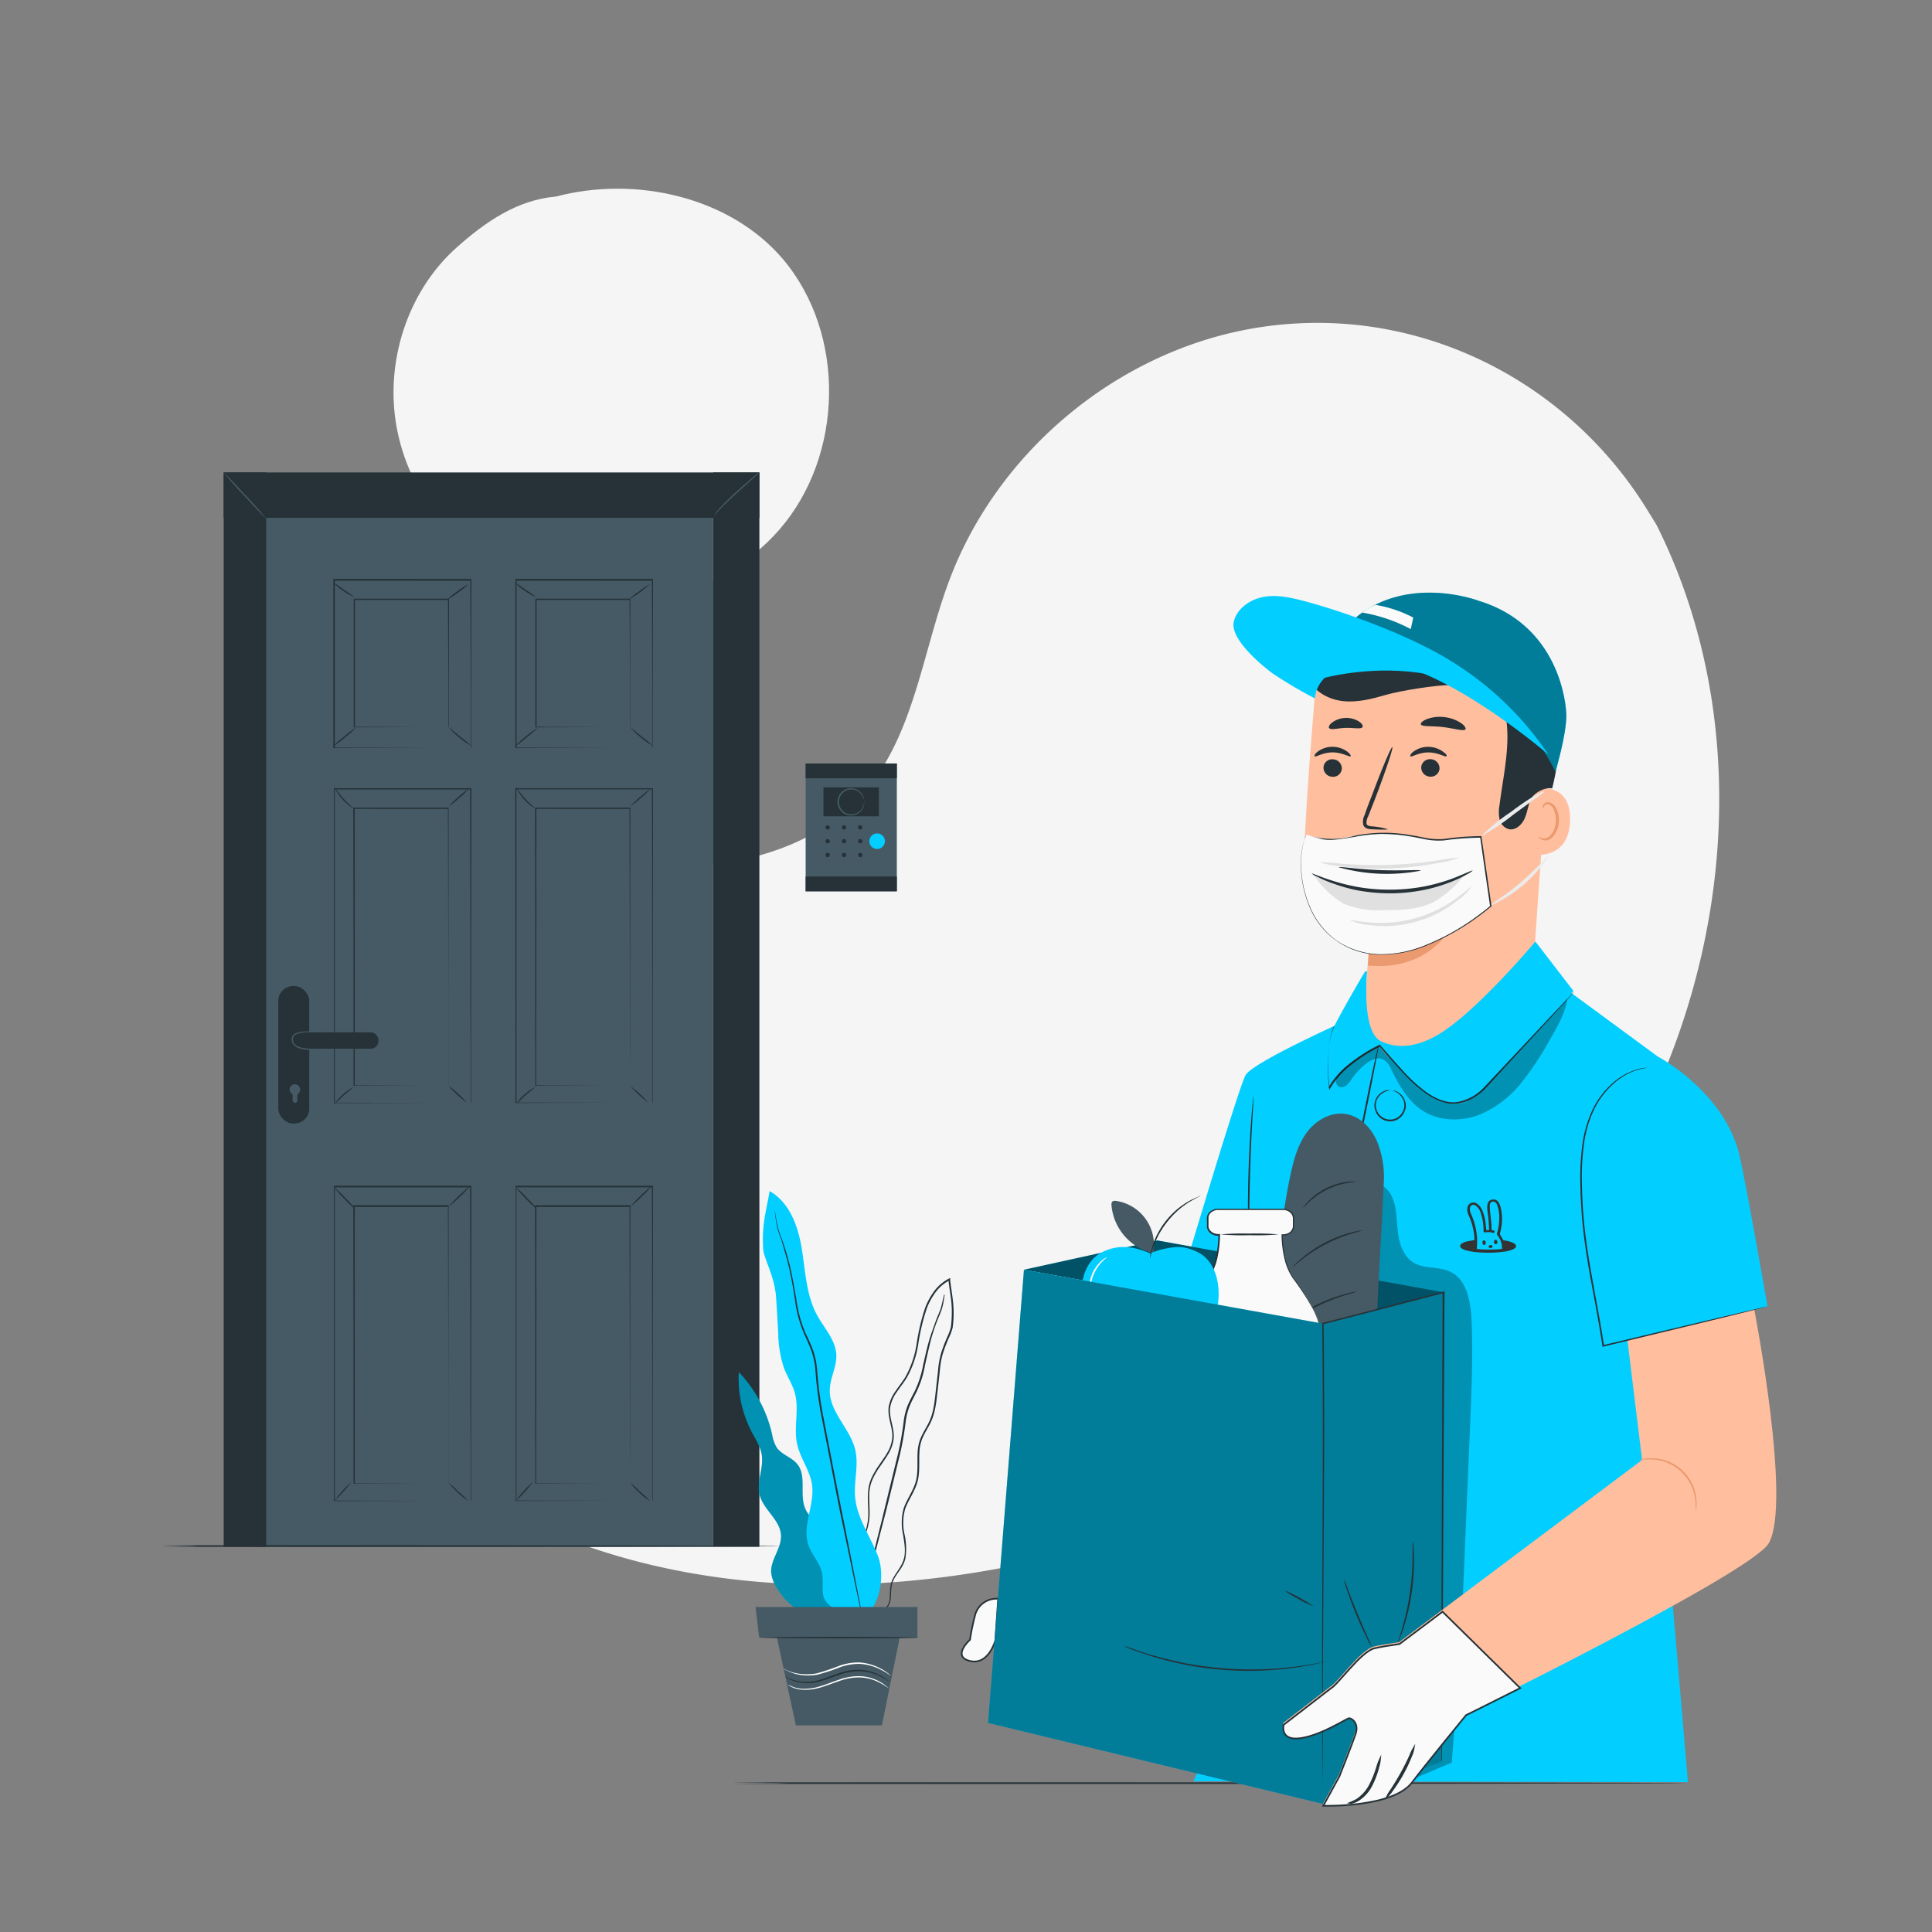
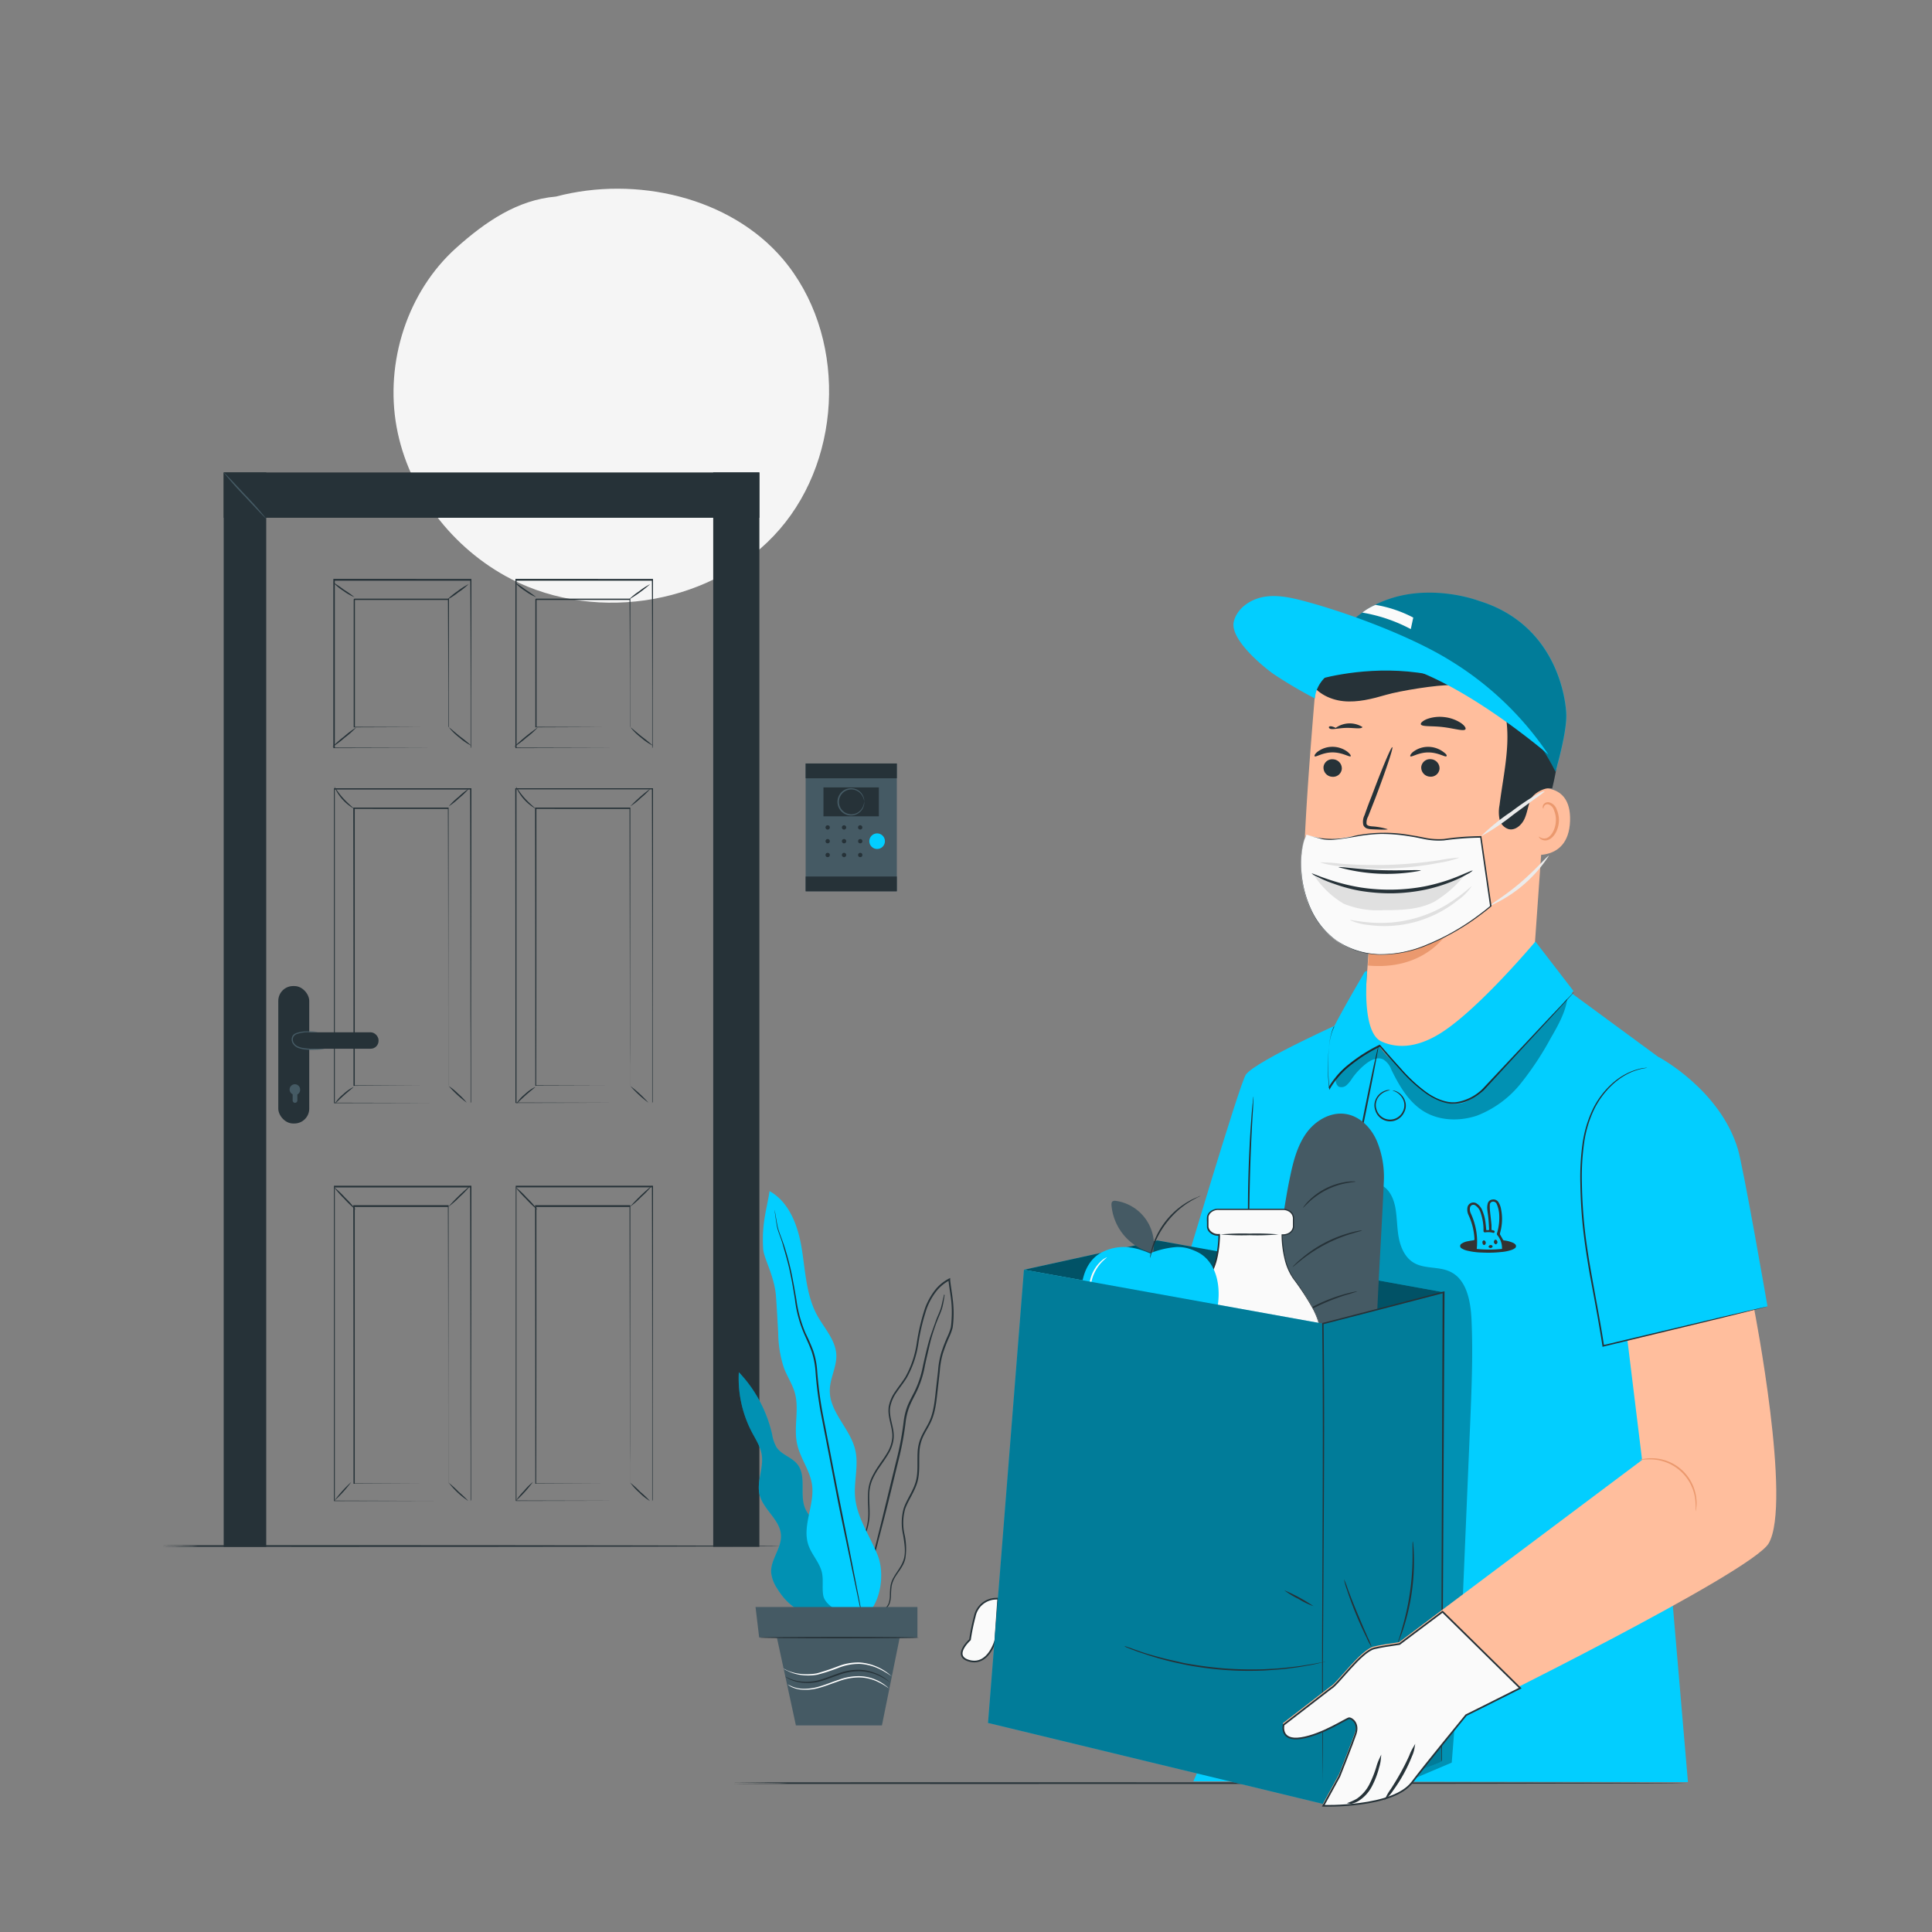
<svg xmlns="http://www.w3.org/2000/svg" viewBox="0 0 500 500">
  <rect x="0" y="0" width="500" height="500" fill="#808080" stroke="none" />
  <defs>
    <style>.cls-1{fill:none;}.cls-2{fill:#f5f5f5;}.cls-3{fill:#263238;}.cls-4{fill:#455a64;}.cls-5,.cls-9{fill:#fafafa;}.cls-5{stroke:#263238;stroke-miterlimit:10;stroke-width:0.43px;}.cls-6{fill:#02ceff;}.cls-7{opacity:0.3;}.cls-8{opacity:0.6;}.cls-10{opacity:0.4;}.cls-11{fill:#ffbe9d;}.cls-12{fill:#eb996e;}.cls-13{fill:#ebebeb;}.cls-14{fill:#e0e0e0;}.cls-15{fill:#333;}.cls-16{fill:#fff;}</style>
  </defs>
  <g id="Capa_2" data-name="Capa 2">
    <g id="Capa_1-2" data-name="Capa 1">
      <g id="Capa_2-2" data-name="Capa 2">
        <g id="Capa_1-2-2" data-name="Capa 1-2">
          <rect class="cls-1" x="41.71" y="49.38" width="434.15" height="434.15" />
          <path class="cls-2" d="M202.57,67C189,51.07,164.68,45.38,143.88,50.87c-10,.85-18.28,6.54-25.79,13.26-12.67,11.35-18.49,29.6-15.46,46.33s14.5,31.57,29.62,39.38c22.57,11.65,52.88,6.36,69.51-12.84S219,86.35,202.57,67Z" />
          <g id="background-simple--inject-22">
-             <path class="cls-2" d="M428.68,135.8l-2.31-3.75c-19.4-31.58-54.49-50.61-91.48-48.3a96.58,96.58,0,0,0-14.16,1.92c-33.63,7.11-62.9,32.22-75,64.39-7.14,18.91-9.14,40.69-22.67,55.7-17.62,19.55-47.54,20.16-73.83,19.35S93,225,75.46,244.59c-11,12.29-14.47,29.76-13.58,46.22,2.35,43.57,33.08,82.51,72.18,101.86S219.18,413.76,262,405.25c59.91-11.93,116.93-44.7,151.2-95.31S456.07,190.41,428.68,135.8Z" />
-           </g>
+             </g>
          <g id="Door--inject-171">
            <rect class="cls-3" x="184.58" y="122.27" width="11.95" height="278.06" />
-             <rect class="cls-4" x="65.57" y="134" width="119.01" height="266.34" />
            <rect class="cls-3" x="57.89" y="122.27" width="11.01" height="278.06" />
            <rect class="cls-3" x="57.89" y="122.27" width="138.64" height="11.73" />
-             <path class="cls-4" d="M196.55,122.25a5,5,0,0,1-.45.47l-1.28,1.18-4.29,3.86c-1.66,1.52-3.14,2.92-4.16,4a13.78,13.78,0,0,0-1.13,1.28c-.09.13-.17.26-.25.4a.47.47,0,0,1-.06.15v-.17a1.82,1.82,0,0,1,.2-.45,9.1,9.1,0,0,1,1.07-1.4,56.5,56.5,0,0,1,4.11-4.08c1.67-1.52,3.21-2.86,4.35-3.8.57-.48,1-.85,1.37-1.11A2.85,2.85,0,0,1,196.55,122.25Z" />
            <path class="cls-4" d="M68.9,134.24c-.06.06-2.57-2.57-5.63-5.87a79.38,79.38,0,0,1-5.38-6.1c.07-.1,2.57,2.57,5.63,5.87A80.39,80.39,0,0,1,68.9,134.24Z" />
            <rect class="cls-3" x="72.02" y="255.19" width="8.01" height="35.57" rx="3.84" />
            <path class="cls-4" d="M77.67,282a1.36,1.36,0,0,0-2.72-.07,1.38,1.38,0,0,0,.79,1.27v1.6a.61.61,0,0,0,.61.61h0a.62.62,0,0,0,.61-.6h0v-1.57A1.33,1.33,0,0,0,77.67,282Z" />
            <rect class="cls-3" x="75.92" y="267.16" width="22.05" height="4.25" rx="2.04" />
            <path class="cls-4" d="M83.94,271.54a2.57,2.57,0,0,1-.68.06l-1.82.08a17.8,17.8,0,0,1-2.73-.09,6.66,6.66,0,0,1-1.58-.4A2.89,2.89,0,0,1,75.74,270a2,2,0,0,1-.08-1.8,1.51,1.51,0,0,1,.6-.65,4.18,4.18,0,0,1,.76-.31,8.6,8.6,0,0,1,2.72-.32,15.52,15.52,0,0,1,1.83.06,3.39,3.39,0,0,1,.64.07,19,19,0,0,1-2.5.1,8.93,8.93,0,0,0-2.62.38,1.74,1.74,0,0,0-1.16.83,1.69,1.69,0,0,0,.08,1.5,2.45,2.45,0,0,0,1.2,1,5.53,5.53,0,0,0,1.5.39,18.46,18.46,0,0,0,2.68.17A14.48,14.48,0,0,1,83.94,271.54Z" />
            <path class="cls-3" d="M121.79,193.64v-12.1c0-7.64,0-18.5-.08-31.41l.15.15H86.48l.17-.17v43.51l-.14-.15,25.6.08h0l-25.7.07h-.14v-43.8H122V150c0,12.94-.06,23.84-.08,31.48v11.81A1.14,1.14,0,0,1,121.79,193.64Z" />
            <path class="cls-3" d="M116,188.25V179c0-5.84,0-14.14-.07-23.89l.15.15H91.69l.16-.17h0v33.14l-.13-.14,17.65.08h.06l-17.74.07h-.15V155.1h0l.18-.17H116.2v.15c0,9.83-.06,18.13-.08,24v9C116,188.2,116,188.25,116,188.25Z" />
            <path class="cls-3" d="M121.79,285.46v-6.07c0-3.94,0-9.68-.05-16.89,0-14.42,0-34.7-.07-58.34l.16.16H86.49l.16-.17v81.33l-.12-.11,25.8.06h.1l-25.89.07h-.11V204H122v.16c0,23.65-.06,44-.08,58.47v22.51A.7.7,0,0,1,121.79,285.46Z" />
            <path class="cls-3" d="M116,281V260.56c0-12.78,0-30.71-.08-51.38l.17.16H91.65l.16-.16V281l-.11-.11,17.85.06h.06l-18,.06h-.12c0-17.35,0-43.11-.06-71.82V209h24.67v.16c0,20.71-.06,38.68-.08,51.48v20A1.13,1.13,0,0,1,116,281Z" />
            <path class="cls-3" d="M121.79,388.46v-6.08c0-3.94,0-9.68-.05-16.89,0-14.42,0-34.73-.07-58.34l.16.16H86.49l.16-.17v81.33l-.12-.12,25.8.07h.1l-25.89.06h-.11V306.86H122V307c0,23.65-.06,44-.08,58.48V388A1.22,1.22,0,0,1,121.79,388.46Z" />
            <path class="cls-3" d="M116,384V363.57c0-12.77,0-30.71-.08-51.37l.17.16H91.65l.16-.17V384l-.11-.1,17.85.05h.06l-18,.05h-.12v-.11c0-17.35,0-43.1-.06-71.81v-.17h24.67v.16c0,20.71-.06,38.69-.08,51.49v20A1.61,1.61,0,0,1,116,384Z" />
            <path class="cls-3" d="M92.21,188.23a22.44,22.44,0,0,1-3,2.68A24.23,24.23,0,0,1,86,193.32a25.33,25.33,0,0,1,3-2.67A25.21,25.21,0,0,1,92.21,188.23Z" />
            <path class="cls-3" d="M122,193a14.46,14.46,0,0,1-3.1-2.1,14.72,14.72,0,0,1-2.68-2.61c.07-.07,1.28,1.06,2.89,2.35A36.66,36.66,0,0,1,122,193Z" />
            <path class="cls-3" d="M121.27,151.17a17.16,17.16,0,0,1-2.67,2.14,17.42,17.42,0,0,1-2.86,1.88A17.51,17.51,0,0,1,118.4,153,18.35,18.35,0,0,1,121.27,151.17Z" />
            <path class="cls-3" d="M91.74,154.54a12.76,12.76,0,0,1-2.92-1.65,11.75,11.75,0,0,1-2.57-2.15A30.23,30.23,0,0,1,89,152.61,27.56,27.56,0,0,1,91.74,154.54Z" />
            <path class="cls-3" d="M91.52,209.24a11.88,11.88,0,0,1-5-5.66c.09,0,.9,1.46,2.3,3S91.58,209.15,91.52,209.24Z" />
            <path class="cls-3" d="M121.37,204.08a18.59,18.59,0,0,1-2.51,2.43,18.9,18.9,0,0,1-2.72,2.17,17.33,17.33,0,0,1,2.5-2.42A18.52,18.52,0,0,1,121.37,204.08Z" />
            <path class="cls-3" d="M91.51,281.31c0,.09-1.12.94-2.45,2.12s-2.33,2.24-2.4,2.18a9.5,9.5,0,0,1,2.17-2.43A10.41,10.41,0,0,1,91.51,281.31Z" />
            <path class="cls-3" d="M120.8,285.37a29.41,29.41,0,0,1-4.68-4.31,15.26,15.26,0,0,1,2.46,2A16.72,16.72,0,0,1,120.8,285.37Z" />
            <path class="cls-3" d="M92.1,313.1a26.07,26.07,0,0,1-3-2.85,27.48,27.48,0,0,1-2.72-3.08,26.07,26.07,0,0,1,3,2.85A24.07,24.07,0,0,1,92.1,313.1Z" />
            <path class="cls-3" d="M121.67,306.92a23.29,23.29,0,0,1-2.7,2.83,22.46,22.46,0,0,1-2.94,2.57,47.44,47.44,0,0,1,5.64-5.43Z" />
            <path class="cls-3" d="M90.93,383.53a32.28,32.28,0,0,1-4.4,4.87A31.75,31.75,0,0,1,90.93,383.53Z" />
            <path class="cls-3" d="M121.21,388.46a20.6,20.6,0,0,1-5.08-4.73,30.07,30.07,0,0,1,2.57,2.35A29.68,29.68,0,0,1,121.21,388.46Z" />
            <path class="cls-3" d="M168.79,193.64v-12.1c0-7.64,0-18.5-.08-31.41l.15.15H133.52l.16-.17v43.51l-.14-.15,25.61.08h.08l-25.7.07h-.14v-43.8H169V150c0,12.94-.06,23.84-.08,31.48v11.81A1.14,1.14,0,0,1,168.79,193.64Z" />
            <path class="cls-3" d="M163,188.25V179c0-5.84,0-14.14-.08-23.89l.15.15H138.69s.31-.32.17-.17h0v33.14l-.14-.14,17.65.08h.06l-17.74.07h-.14V155.1h0l.17-.17h24.41v.15c0,9.83-.06,18.13-.07,24v9A.35.35,0,0,0,163,188.25Z" />
            <path class="cls-3" d="M168.79,285.46v-23c0-14.42,0-34.7-.07-58.34l.15.16H133.49l.17-.17v81.33l-.12-.11,25.81.06h.05l-25.89.06h-.11v-.1c0-20.93,0-49.65-.05-81.33V204H169v.16c0,23.65-.06,44-.08,58.47v22.51A1.75,1.75,0,0,1,168.79,285.46Z" />
            <path class="cls-3" d="M163,281V260.56c0-12.78-.05-30.71-.08-51.38l.17.16H138.65l.17-.16c0,28.71,0,54.47-.06,71.81l-.11-.11,17.85.06h.07l-17.92.06h-.11c0-17.35,0-43.11-.06-71.82V209h24.65v.16c0,20.71-.06,38.68-.07,51.48,0,6.38,0,11.47-.05,15v5A1.45,1.45,0,0,1,163,281Z" />
            <path class="cls-3" d="M168.79,388.46v-23c0-14.42,0-34.73-.07-58.34l.15.16H133.49l.17-.17v81.33l-.12-.12,25.81.07h.12l-25.88.06h-.12V306.86H169V307c0,23.65-.06,44-.08,58.48V388A.84.84,0,0,1,168.79,388.46Z" />
            <path class="cls-3" d="M163,384V363.57c0-12.77-.05-30.71-.08-51.37l.17.16H138.65l.17-.17c0,28.71,0,54.48-.06,71.81l-.11-.1,17.85.05h.07l-17.92.05h-.11v-.11c0-17.35,0-43.1-.06-71.81v-.17h24.65v.16c0,20.71-.06,38.69-.07,51.49,0,6.37,0,11.46-.05,15v5A3.23,3.23,0,0,1,163,384Z" />
            <path class="cls-3" d="M139.22,188.23a22.44,22.44,0,0,1-3,2.68,23.69,23.69,0,0,1-3.22,2.41,48.61,48.61,0,0,1,6.22-5.09Z" />
            <path class="cls-3" d="M169,193a14.46,14.46,0,0,1-3.1-2.1,14.72,14.72,0,0,1-2.68-2.61c.07-.07,1.28,1.06,2.89,2.35C167.11,191.38,168.08,192.17,169,193Z" />
            <path class="cls-3" d="M168.27,151.17a35,35,0,0,1-5.53,4,17.83,17.83,0,0,1,2.67-2.15A17.25,17.25,0,0,1,168.27,151.17Z" />
            <path class="cls-3" d="M138.75,154.54a12.61,12.61,0,0,1-2.93-1.65,12,12,0,0,1-2.57-2.15,28.59,28.59,0,0,1,2.77,1.87A27.42,27.42,0,0,1,138.75,154.54Z" />
            <path class="cls-3" d="M138.52,209.24a11.88,11.88,0,0,1-5-5.66c.09,0,.9,1.46,2.29,3S138.58,209.15,138.52,209.24Z" />
            <path class="cls-3" d="M168.36,204.08a18.59,18.59,0,0,1-2.51,2.43,17.27,17.27,0,0,1-2.72,2.17,38.11,38.11,0,0,1,5.23-4.6Z" />
            <path class="cls-3" d="M138.51,281.31c.05.09-1.12.94-2.45,2.12s-2.32,2.24-2.4,2.18a9.53,9.53,0,0,1,2.18-2.43A10.36,10.36,0,0,1,138.51,281.31Z" />
            <path class="cls-3" d="M167.8,285.37a28.92,28.92,0,0,1-4.67-4.31A29.82,29.82,0,0,1,167.8,285.37Z" />
            <path class="cls-3" d="M139.11,313.1a25.27,25.27,0,0,1-3-2.85,25.8,25.8,0,0,1-2.73-3.08,25.27,25.27,0,0,1,3,2.85A22.86,22.86,0,0,1,139.11,313.1Z" />
            <path class="cls-3" d="M168.68,306.92a22.66,22.66,0,0,1-2.71,2.83,22.38,22.38,0,0,1-2.93,2.57,46.69,46.69,0,0,1,5.64-5.43Z" />
            <path class="cls-3" d="M137.93,383.53a32.28,32.28,0,0,1-4.4,4.87,15.6,15.6,0,0,1,2.08-2.57A16.27,16.27,0,0,1,137.93,383.53Z" />
            <path class="cls-3" d="M168.21,388.46a13.59,13.59,0,0,1-2.74-2.16,14.27,14.27,0,0,1-2.34-2.57,27.22,27.22,0,0,1,2.57,2.35A25.68,25.68,0,0,1,168.21,388.46Z" />
          </g>
          <g id="Table--inject-22">
            <path class="cls-3" d="M436.5,461.47c0,.13-82.45.22-184.13.22s-48.51-.09-48.51-.22-53.21-.22,48.51-.22S436.5,461.35,436.5,461.47Z" />
          </g>
          <g id="Table--inject-22-2">
            <path class="cls-3" d="M202.14,400.11c0,.13-53.49.22-119.46.22s-31.47-.09-31.47-.22-34.52-.22,31.47-.22S202.14,400,202.14,400.11Z" />
          </g>
          <path class="cls-5" d="M257.62,413.75a5.68,5.68,0,0,0-5.34,4.54,54.61,54.61,0,0,0-1.25,6.08s-4.82,4.33,0,5.49,6.56-5.33,6.56-5.33l.74-10.82Z" />
          <path class="cls-6" d="M305.85,330.83s15-50.54,16.58-52.72c2.53-3.6,26.89-14.43,26.89-14.43l6.57-13.33,40.46-6.51,10,12.92,28.2,20.73-2,71.49-1.05,49.91,5.34,62.32-128-.21,5.79-13.13,6.08-113.34Z" />
          <path class="cls-3" d="M323.2,324a1.41,1.41,0,0,1,0-.41,7.79,7.79,0,0,0-.07-1.18c0-1-.09-2.46-.12-4.3-.07-3.65-.07-8.68.09-14.23s.45-10.58.73-14.22c.13-1.81.26-3.28.37-4.29l.12-1.16a2.7,2.7,0,0,1,.07-.41,1,1,0,0,1,0,.42,9,9,0,0,1-.05,1.16c0,1.08-.13,2.54-.23,4.31-.2,3.63-.45,8.65-.6,14.2s-.21,10.57-.22,14.22v5.48A1.43,1.43,0,0,1,323.2,324Z" />
          <g class="cls-7">
            <path d="M352.22,309.49a2.42,2.42,0,0,1,.47-1.58,4.08,4.08,0,0,1,4.78-1.18c2.14,1,3.21,3.48,3.65,5.82.46,2.56.4,5.2.88,7.76s1.64,5.17,3.9,6.5c2.78,1.64,6.43.9,9.35,2.28,4.35,2,5.36,7.69,5.58,12.5.41,9.1,0,18.21-.37,27.31L378,427l-2.29,29.16-11.79,5L348.28,358.73Z" />
          </g>
          <path class="cls-3" d="M355.59,301.19a.87.87,0,0,1-.3.16,2,2,0,0,1-1,.1,3.43,3.43,0,0,1-2.68-2.34,6.19,6.19,0,0,1-.23-2.53,24.56,24.56,0,0,1,.47-2.83c.4-2,.82-4.15,1.28-6.42.92-4.56,1.77-8.68,2.41-11.66l.82-3.52a9.67,9.67,0,0,1,.34-1.28,7.34,7.34,0,0,1-.17,1.32c-.17.91-.39,2.11-.65,3.55-.57,3-1.38,7.11-2.3,11.67-.46,2.27-.91,4.44-1.31,6.42s-.82,3.76-.34,5.19a3.26,3.26,0,0,0,2.42,2.26A2.89,2.89,0,0,0,355.59,301.19Z" />
          <path class="cls-3" d="M359.75,282.17a2.74,2.74,0,0,0-.9.22,4.21,4.21,0,0,0-2,1.39,3.51,3.51,0,0,0-.6,3.37,3.65,3.65,0,0,0,6.78.54,3.5,3.5,0,0,0-.06-3.42,4.2,4.2,0,0,0-1.73-1.69c-.53-.26-.83-.31-.83-.35s.09,0,.24,0a2.76,2.76,0,0,1,.68.19,4.17,4.17,0,0,1,2.49,3.41,3.65,3.65,0,0,1-.41,2,4,4,0,0,1-7.52-.6,3.57,3.57,0,0,1-.08-2.07,4.18,4.18,0,0,1,3-3,2.29,2.29,0,0,1,.69-.08A1.06,1.06,0,0,1,359.75,282.17Z" />
          <polygon class="cls-6" points="373.52 334.42 299.54 321.03 265 328.61 342.28 342.52 373.52 334.42" />
          <g class="cls-8">
            <polygon points="373.52 334.42 299.54 321.03 265 328.61 342.28 342.52 373.52 334.42" />
          </g>
          <path class="cls-4" d="M326.22,366.69c1-13.64,4.74-48.28,7.55-61.66.82-4,1.8-8.1,4.1-11.49s6.35-5.87,10.39-5.24c3.61.55,6.51,3.48,8,6.83a24.22,24.22,0,0,1,1.87,10.73c-.7,16.54-2.13,35.07-2.11,50.4" />
          <path class="cls-3" d="M351.27,334.21c-.9.33-1.81.62-2.74.87a54.86,54.86,0,0,0-12.58,5.7,26.82,26.82,0,0,1-2.46,1.49,7,7,0,0,1,.58-.51c.39-.32,1-.73,1.71-1.23a44.29,44.29,0,0,1,6.1-3.39,42.47,42.47,0,0,1,6.57-2.35c.86-.23,1.56-.39,2.05-.48A2.86,2.86,0,0,1,351.27,334.21Z" />
          <path class="cls-3" d="M352.5,318.47c0,.06-1.11.31-2.88.86a38.74,38.74,0,0,0-12.74,6.7c-1.46,1.14-2.3,1.93-2.35,1.88a3.41,3.41,0,0,1,.53-.61,19.44,19.44,0,0,1,1.64-1.5,32.68,32.68,0,0,1,12.85-6.8c.71-.2,1.43-.36,2.16-.49A2.63,2.63,0,0,1,352.5,318.47Z" />
          <path class="cls-3" d="M350.84,305.8c0,.07-.88.11-2.26.37a19.4,19.4,0,0,0-5.2,1.73,20.2,20.2,0,0,0-4.51,3.1c-1,.95-1.64,1.64-1.64,1.58a2,2,0,0,1,.34-.52,11.1,11.1,0,0,1,1.1-1.28,17.28,17.28,0,0,1,9.85-4.92,11.9,11.9,0,0,1,1.69-.12A1.67,1.67,0,0,1,350.84,305.8Z" />
          <path class="cls-9" d="M341.64,345.25v47.42c0,2.08-1.64,4.22-4.75,5.85a28.89,28.89,0,0,1-13.13,2.74h-.07c-11.2,0-17.9-4.43-17.9-8.59V345.16c0-4.63,3.42-9.46,6.85-14.24,2.3-3.18,2.85-7.77,3-10.47v-.87h-.31a2.47,2.47,0,0,1-2.67-2.25v-2.05a2.48,2.48,0,0,1,2.6-2.31h16.89a2.71,2.71,0,0,1,2.46,1.4,2.33,2.33,0,0,1,.21.9v2a2.47,2.47,0,0,1-2.62,2.29h-.36v.87c.1,2.7.65,7.29,3,10.47,3.42,4.78,6.83,9.61,6.85,14.24A.16.16,0,0,1,341.64,345.25Z" />
          <path class="cls-3" d="M341.64,345.25a3.84,3.84,0,0,0,0-.48,11.3,11.3,0,0,0-.17-1.41,18.3,18.3,0,0,0-2-5.14,68.89,68.89,0,0,0-4.84-7.34,14.93,14.93,0,0,1-2.2-5.1,27.54,27.54,0,0,1-.76-6.2v-.14h.15a3.17,3.17,0,0,0,1.78-.42,2.17,2.17,0,0,0,1-1.49v-2a2.08,2.08,0,0,0-.73-1.75,2.83,2.83,0,0,0-1.91-.63h-16.5a2.76,2.76,0,0,0-2.18.78,1.91,1.91,0,0,0-.53,1v2.54a2,2,0,0,0,.51,1.06,2.75,2.75,0,0,0,2.27.82h.2v.21a28.41,28.41,0,0,1-.62,5.74,15.81,15.81,0,0,1-2.27,5.52c-1.15,1.64-2.34,3.28-3.44,5a26.74,26.74,0,0,0-2.79,5.52,12.8,12.8,0,0,0-.67,3.05c-.06,1,0,2.13,0,3.2V390.8a14.87,14.87,0,0,0,.13,2.75,5.46,5.46,0,0,0,1.29,2.31,12.8,12.8,0,0,0,4.41,3,24.44,24.44,0,0,0,5.09,1.52A33.26,33.26,0,0,0,322,401a35,35,0,0,0,10-.91,21.84,21.84,0,0,0,4.5-1.64,11.35,11.35,0,0,0,3.66-2.75,5.7,5.7,0,0,0,1.08-1.92,7.2,7.2,0,0,0,.18-2.17v-12.5c0-10.44,0-18.88.06-24.75s.08-9.08.08-9.08a3,3,0,0,1,0,.6v8.48c0,5.86,0,14.31.06,24.75v13.69a4.45,4.45,0,0,1-.18,1.15,6,6,0,0,1-1.14,2,11.69,11.69,0,0,1-3.77,2.84,22.44,22.44,0,0,1-4.57,1.64,36.16,36.16,0,0,1-9.94,1,35.46,35.46,0,0,1-5.24-.59,25.29,25.29,0,0,1-5.18-1.54,13.09,13.09,0,0,1-4.56-3.11,5.75,5.75,0,0,1-1.39-2.46,14.3,14.3,0,0,1-.14-2.85V344.41a13.15,13.15,0,0,1,.69-3.15,27,27,0,0,1,2.84-5.62c1.1-1.75,2.3-3.39,3.46-5a15.71,15.71,0,0,0,2.19-5.38,28.27,28.27,0,0,0,.63-5.65l.19.19a3.15,3.15,0,0,1-2.55-.94,2.25,2.25,0,0,1-.6-1.27v-1.33a9.69,9.69,0,0,1,0-1.32,2.35,2.35,0,0,1,.63-1.23,3.2,3.2,0,0,1,2.46-.88H332a3.14,3.14,0,0,1,2.1.7,2.34,2.34,0,0,1,.82,2v2.07a2.38,2.38,0,0,1-1.16,1.69,3.37,3.37,0,0,1-1.94.44l.13-.13c.08,4.32.92,8.33,2.87,11.17a70,70,0,0,1,4.79,7.38,17.85,17.85,0,0,1,1.9,5.2,10.44,10.44,0,0,1,.14,1.47A1.24,1.24,0,0,1,341.64,345.25Z" />
          <path class="cls-3" d="M330.88,319.46a62.4,62.4,0,0,1-7.49.21,62.4,62.4,0,0,1-7.49-.21,66.85,66.85,0,0,1,7.49-.21A66.85,66.85,0,0,1,330.88,319.46Z" />
          <path class="cls-6" d="M340.15,351.58c-1.51-1-3.5-.55-5.13.22s-3.16,1.85-4.92,2.13a9.5,9.5,0,0,1-6-1.54,37,37,0,0,0-5.58-3A10.83,10.83,0,0,0,307.31,352v40.65s2.23,6.93,17.95,5.85,14.49-8,14.49-8Z" />
          <path class="cls-4" d="M298.5,323.91a11.49,11.49,0,0,0-9.6-13.11h-.11a1.16,1.16,0,0,0-.82.09c-.34.23-.35.71-.31,1.12a13.93,13.93,0,0,0,10.83,12.3" />
          <path class="cls-6" d="M282.36,345.17c2.9,6,7.08,10,12.26,10.22,1,0,1.81-.64,2.79-.7a6.44,6.44,0,0,1,1.65.62,2.15,2.15,0,0,0,.82.2c5.35-.29,9.9-4.05,13-10.34,4.27-8.81,2.95-18.27-3-21.15a14.68,14.68,0,0,0-2.41-.94,10.32,10.32,0,0,0-2.93-.35,22.42,22.42,0,0,0-6.65,1.53l-.28.11c-4.8-2.12-8.63-2.14-12.31-.34C279.39,326.9,278.07,336.36,282.36,345.17Z" />
          <path class="cls-9" d="M282.45,336.25a4.72,4.72,0,0,1-.49-1.77,9.52,9.52,0,0,1,3-8.1,4.67,4.67,0,0,1,1.52-1c0,.07-.54.45-1.32,1.24a10.65,10.65,0,0,0-2.27,3.63,10.32,10.32,0,0,0-.62,4.23A13.27,13.27,0,0,1,282.45,336.25Z" />
          <path class="cls-9" d="M283.55,340.43c-.12,0-.32-.38-.44-.92s-.13-1,0-1,.3.39.44.93S283.66,340.41,283.55,340.43Z" />
          <path class="cls-3" d="M310.69,309.49c0,.07-1.1.5-2.76,1.5a21.53,21.53,0,0,0-2.76,2,22.92,22.92,0,0,0-2.91,3,24.11,24.11,0,0,0-2.32,3.44,22,22,0,0,0-1.38,3.1c-.65,1.82-.82,3-.92,3a3.75,3.75,0,0,1,.09-.82,6.78,6.78,0,0,1,.19-1c.1-.43.22-.86.36-1.28a18.39,18.39,0,0,1,1.32-3.18,20.68,20.68,0,0,1,5.32-6.51,19.73,19.73,0,0,1,2.87-1.93c.41-.25.82-.42,1.18-.6a8.1,8.1,0,0,1,.92-.38A3.32,3.32,0,0,1,310.69,309.49Z" />
          <path class="cls-6" d="M265,328.61l-9.3,117.28,86.66,20.95s30.23-10.25,30.64-10.95.52-121.45.52-121.45l-31.24,8.1Z" />
          <g class="cls-10">
            <path d="M265,328.61l-9.3,117.28,86.66,20.95s30.23-10.25,30.64-10.95.52-121.45.52-121.45l-31.24,8.1Z" />
          </g>
          <path class="cls-11" d="M400.91,192l-4.83,68.44a21.34,21.34,0,0,1-21.29,19.84h0A21.34,21.34,0,0,1,353.41,259v-1.44c.43-6.52.82-11.86.82-11.86s-16.57-2.58-16.77-19.14c-.12-9.57,1.53-31.28,2.94-47.92a21.72,21.72,0,0,1,21.71-19.88h10A30.66,30.66,0,0,1,401,191.07v.09A4,4,0,0,1,400.91,192Z" />
          <path class="cls-12" d="M354.31,245.69a40,40,0,0,0,21.58-6.38s-5.34,12.06-21.87,10.57Z" />
          <path class="cls-3" d="M340.23,195.72c.29.31,2.08-1,4.63-1s4.41,1.28,4.69,1c.13-.14-.17-.69-1-1.29a6.52,6.52,0,0,0-3.75-1.16,6.36,6.36,0,0,0-3.69,1.19C340.35,195,340.09,195.59,340.23,195.72Z" />
          <path class="cls-3" d="M367.81,198.65A2.38,2.38,0,0,0,370.1,201a2.26,2.26,0,0,0,2.45-2.05v-.08a2.37,2.37,0,0,0-2.28-2.39,2.27,2.27,0,0,0-2.46,2.06A.21.21,0,0,1,367.81,198.65Z" />
          <path class="cls-3" d="M342.52,198.65a2.37,2.37,0,0,0,2.29,2.38,2.26,2.26,0,0,0,2.45-2.05v-.08a2.36,2.36,0,0,0-2.28-2.39,2.25,2.25,0,0,0-2.46,2A.33.33,0,0,1,342.52,198.65Z" />
          <path class="cls-3" d="M365,195.73c.3.3,2.09-1,4.64-1s4.4,1.28,4.68,1-.16-.69-1-1.29a6.59,6.59,0,0,0-3.75-1.16,6.37,6.37,0,0,0-3.7,1.19C365.12,195,364.86,195.59,365,195.73Z" />
          <path class="cls-3" d="M359.13,214.6a17.31,17.31,0,0,0-4.1-.74c-.65-.07-1.27-.2-1.37-.64a3.34,3.34,0,0,1,.42-1.93l1.93-4.92c2.67-7.05,4.61-12.84,4.32-13S357.64,198.94,355,206c-.69,1.71-1.3,3.36-1.85,4.95a3.82,3.82,0,0,0-.33,2.55,1.59,1.59,0,0,0,1.07.95,4.57,4.57,0,0,0,1.1.16C357.52,214.74,359.12,214.75,359.13,214.6Z" />
          <path class="cls-3" d="M366.62,216.36c-.41,0-.42,2.74-2.78,4.7s-5.31,1.65-5.33,2.05c0,.17.65.53,1.9.57a6.93,6.93,0,0,0,4.45-1.55,6.09,6.09,0,0,0,2.16-3.95C367.12,217,366.81,216.35,366.62,216.36Z" />
          <path class="cls-3" d="M367.71,187.45c.26.68,2.79.36,5.75.72s5.41,1.17,5.8.56c.18-.3-.25-1-1.22-1.65a9.89,9.89,0,0,0-4.3-1.5,9.66,9.66,0,0,0-4.52.54C368.16,186.58,367.61,187.12,367.71,187.45Z" />
-           <path class="cls-3" d="M344,188.43c.45.58,2.21,0,4.32-.05s3.89.39,4.3-.21c.18-.3-.1-.88-.88-1.42a6.21,6.21,0,0,0-6.94.21C344,187.55,343.75,188.15,344,188.43Z" />
+           <path class="cls-3" d="M344,188.43c.45.58,2.21,0,4.32-.05s3.89.39,4.3-.21a6.21,6.21,0,0,0-6.94.21C344,187.55,343.75,188.15,344,188.43Z" />
          <path class="cls-11" d="M395.33,204.46c.28-.13,11.39-3.37,11,8s-11.66,8.62-11.66,8.3S395.33,204.46,395.33,204.46Z" />
          <path class="cls-12" d="M398.26,216.51c.05,0,.2.15.53.31a2,2,0,0,0,1.47.08c1.21-.41,2.28-2.27,2.39-4.31a6.28,6.28,0,0,0-.46-2.84,2.28,2.28,0,0,0-1.43-1.57,1,1,0,0,0-1.18.51c-.17.31-.1.54-.16.56s-.24-.2-.13-.67a1.23,1.23,0,0,1,.47-.69,1.48,1.48,0,0,1,1.1-.26,2.8,2.8,0,0,1,2,1.82,7,7,0,0,1,.58,3.19c-.15,2.28-1.39,4.37-3,4.8a2.12,2.12,0,0,1-1.79-.36C398.26,216.77,398.26,216.54,398.26,216.51Z" />
          <path class="cls-3" d="M401.63,204.05c-1.73-.42-4.71,1.18-5.45,2.79s-.9,3.45-1.64,5.07-2.4,3.08-4.1,2.67a3.45,3.45,0,0,1-2.36-2.58,9.34,9.34,0,0,1,0-3.65c.66-5.3,1.77-10.54,2-15.87s-.55-10.86-3.34-15.4-7.94-7.88-13.26-7.45c-3.52.29-6.74,2.13-10.24,2.61a13.88,13.88,0,0,1-11.49-3.83c-.38-.38-2.15-1.55-2.15-1.55,0-.27.26-2.64,1.19-3.5,6.94-6.42,19.44-8.2,28.61-5.9s17.76,8.77,21.7,17.37,2.77,20.51.6,29.22" />
          <path class="cls-3" d="M338.67,175.65c1.49,3.43,5.28,5.44,9,5.81s7.45-.59,11.05-1.64,13.28-2.62,17-2.51c.56,0,1.23,0,1.53-.47.4-.63-.23-1.39-.82-1.84-4.92-3.88-16.88-6.25-23.15-6.51S340.5,171,337.11,176.2" />
          <path class="cls-6" d="M340.31,176.07s43.49-13.95,62.26,23.63c0,0,2.81-9.42,2.81-14.46,0-3.37-2-23.44-22.66-29.75C382.72,155.49,351.61,143.63,340.31,176.07Z" />
          <g class="cls-10">
            <path d="M340.31,176.07a20.19,20.19,0,0,1,13.81-6.27c12.83-.57,36.82,6.64,48.42,29.9,0,0,2.81-9.42,2.81-14.46,0-3.37-2-23.44-22.66-29.75C382.72,155.49,351.61,143.63,340.31,176.07Z" />
          </g>
          <path class="cls-6" d="M400.73,195.29A82,82,0,0,0,375.4,171c-10-6.24-26.48-12.41-37.86-15.44-3.41-.9-7-1.7-10.46-1.09s-6.9,2.92-7.76,6.35c-1.09,4.29,6.56,10.91,10.11,13.51a115.48,115.48,0,0,0,10.88,6.43s-.09-8,12.65-9.6C370.28,169,400.73,195.29,400.73,195.29Z" />
          <path class="cls-9" d="M365.11,162.81a41.34,41.34,0,0,0-12.55-4.27,15.56,15.56,0,0,1,3.41-2,32.55,32.55,0,0,1,9.78,3.29Z" />
          <path class="cls-6" d="M419.71,275.72s-11.88,13.58-10.57,32.47c.19,2.62.32,6.27.64,8.88,2,16.22,5.1,31.27,5.1,31.27H416l41.43-10.24s-6.24-36-7.68-40.74c-4.58-15.28-20.31-23.7-20.31-23.7Z" />
          <path class="cls-3" d="M373,455.89v-9.35c0-6,0-14.77.05-25.7.07-21.82.18-52.18.3-86.42l.26.21-15.75,4.1-15.48,4,.16-.2c.21,17.16.15,33.36.07,48s-.16,27.71-.23,38.64,0,19.69,0,25.77v7c0-1.65-.06-3.94-.1-7-.08-6.05-.13-14.84-.12-25.77s.09-24,.14-38.64.1-30.84-.12-48v-.17h.16l15.47-4,15.76-4.11.27-.07v.28c-.18,34.24-.33,64.61-.44,86.42-.07,10.9-.14,19.66-.18,25.7,0,3-.05,5.35-.07,6.94v1.8A1,1,0,0,1,373,455.89Z" />
          <path class="cls-6" d="M353.81,251.3s-1.64,15.76,3.66,18.21c6,2.76,11.95.06,15.59-2.28,9.78-6.24,24.3-23.56,24.3-23.56l9.85,12.79s-24.8,29.8-29.78,29.6c-3.28-.12-8.33-3.28-11.49-5.5a21.34,21.34,0,0,1-4.57-4.33l-4.29-5.45a32.34,32.34,0,0,0-12.69,10.37s-1.43-11,1.14-16,7.69-13.65,7.69-13.65Z" />
          <path class="cls-3" d="M345.23,265.53a.79.79,0,0,1-.1.27c-.07.2-.18.45-.32.77a17.68,17.68,0,0,0-.73,3.14,48.69,48.69,0,0,0,0,11.82l-.29-.06a21.85,21.85,0,0,1,5.31-6.06,40.86,40.86,0,0,1,7.86-5l.14-.06.09.11c1.73,2,3.56,4.1,5.49,6.23a39.2,39.2,0,0,0,6.48,6,16,16,0,0,0,3.67,1.95,12.54,12.54,0,0,0,2,.53,7.87,7.87,0,0,0,2,.07,12.44,12.44,0,0,0,6.8-3.38h0l17-18.1,4.93-5.19,1.32-1.37.34-.36.13-.1-.09.13-.33.38-1.27,1.41-4.85,5.27L384,282.13h0a17.77,17.77,0,0,1-3.17,2.27,9.93,9.93,0,0,1-3.86,1.23,9.23,9.23,0,0,1-2.1-.07,12.6,12.6,0,0,1-2-.55,17.31,17.31,0,0,1-3.78-2,39.79,39.79,0,0,1-6.57-6c-1.93-2.13-3.76-4.23-5.49-6.25l.24.05a40,40,0,0,0-7.79,4.92,21.66,21.66,0,0,0-5.21,5.91l-.25.43-.05-.49a47.24,47.24,0,0,1,.13-11.88,15.93,15.93,0,0,1,.82-3.12c.15-.35.28-.6.36-.77A2.62,2.62,0,0,1,345.23,265.53Z" />
          <g class="cls-7">
            <path d="M345.84,278.82a2.1,2.1,0,0,0,.6,2.4,2,2,0,0,0,2.05-.37,8,8,0,0,0,1.38-1.68,18.1,18.1,0,0,1,3.5-3.76c1.32-1.06,3.13-2,4.65-1.21a5.17,5.17,0,0,1,2.05,2.62c2.06,4.2,4.53,8.49,8.56,10.89s9.21,2.51,13.65,1a27,27,0,0,0,11.26-8.27,79.28,79.28,0,0,0,7.78-11.76c1.86-3.21,3.74-6.52,4.31-10.18-.51.29-1.7,2.13-2.21,2.42,0,0-19.13,21.07-20.93,22.16s-6.75,8.36-20.79-7.39l-4.65-5S348.21,274.9,345.84,278.82Z" />
          </g>
          <path class="cls-11" d="M454,338.9l-32.82,7.94,3.79,31L362.08,425c-2.52.36-5.09.76-6.52,1.12-3.44.82-9.51,9.48-11.23,10.34l-12.25,9.45s-1.07,4.3,4.52,3.44,11.81-5.15,12.46-5.15,2.6,1.3,1.64,4.1c-.82,2.46-4.18,10.93-4.18,10.93l-4.16,7.63s18,.59,23-6.08c3.42-4.53,13.95-17.37,13.95-17.37s74-36.4,78.43-44C463.76,389,454,338.9,454,338.9Z" />
          <path class="cls-12" d="M438.83,391.14a20.09,20.09,0,0,0-.14-3.38,11.79,11.79,0,0,0-11.12-10.06,20.11,20.11,0,0,0-3.38.19,2.72,2.72,0,0,1,.88-.27,10.57,10.57,0,0,1,2.51-.23A11.67,11.67,0,0,1,439,387.72a10.62,10.62,0,0,1,0,2.52A2.76,2.76,0,0,1,438.83,391.14Z" />
          <path class="cls-3" d="M365.61,398.85a4.24,4.24,0,0,1,.15,1c.07.68.13,1.64.16,2.87a56.32,56.32,0,0,1-2.7,18.67,27.22,27.22,0,0,1-1,2.7,4.47,4.47,0,0,1-.44,1,5,5,0,0,1,.28-1c.22-.64.5-1.58.82-2.74a66,66,0,0,0,2.69-18.58v-2.86A6.27,6.27,0,0,1,365.61,398.85Z" />
          <path class="cls-3" d="M347.83,408.71a20.22,20.22,0,0,1,1,2.58c.61,1.64,1.46,3.83,2.47,6.25s1.94,4.59,2.64,6.16a21.41,21.41,0,0,1,1.07,2.57,13.64,13.64,0,0,1-1.34-2.46c-.77-1.55-1.77-3.7-2.77-6.13s-1.79-4.67-2.33-6.31A15.2,15.2,0,0,1,347.83,408.71Z" />
          <path class="cls-3" d="M343.06,430a2.15,2.15,0,0,1-.51.15l-1.51.36c-.65.16-1.45.34-2.39.49s-2,.39-3.2.54-2.46.35-3.9.47-2.92.23-4.5.32a86.1,86.1,0,0,1-20.58-1.56c-1.56-.34-3-.64-4.4-1s-2.64-.71-3.79-1.06-2.18-.71-3.08-1-1.64-.6-2.29-.82l-1.44-.58A2.94,2.94,0,0,1,291,426a2.46,2.46,0,0,1,.53.15l1.46.5c.62.23,1.4.51,2.3.82s1.94.64,3.1.95,2.41.69,3.78,1l4.39,1c3.38.62,6.78,1.08,10.2,1.36A97.23,97.23,0,0,0,327,432c1.58-.08,3.08-.14,4.49-.27s2.7-.28,3.89-.42,2.25-.33,3.2-.48,1.75-.29,2.4-.42l1.52-.28A3.5,3.5,0,0,1,343.06,430Z" />
          <path class="cls-3" d="M339.94,415.68a20.91,20.91,0,0,1-3.9-1.88,22.05,22.05,0,0,1-3.69-2.25A44.59,44.59,0,0,1,339.94,415.68Z" />
          <path class="cls-3" d="M457.44,338.1l-.2.07-.61.16-2.35.6-8.82,2.19-30.53,7.38-.22.05v-.22c-.86-5.64-2-11.72-3.19-18.05-.74-4.23-1.39-8.37-1.83-12.39s-.64-7.94-.7-11.67a63,63,0,0,1,.61-10.54,30.54,30.54,0,0,1,2.7-8.8,21.69,21.69,0,0,1,4.53-6.1,17.56,17.56,0,0,1,4.73-3.23,15.66,15.66,0,0,1,3.46-1.1l.94-.11h.32a1.65,1.65,0,0,1-.32.06l-.92.17a15.74,15.74,0,0,0-3.41,1.15A17.94,17.94,0,0,0,417,281a22,22,0,0,0-4.42,6.06,30,30,0,0,0-2.61,8.72,63.4,63.4,0,0,0-.58,10.49c.07,3.71.28,7.6.72,11.62s1.1,8.14,1.85,12.36c1.13,6.33,2.31,12.42,3.17,18.05l-.26-.17,30.57-7.26,8.85-2.07,2.37-.53.61-.13Z" />
          <g id="Doorbell--inject-171">
            <rect class="cls-4" x="208.5" y="197.59" width="23.6" height="33.08" />
            <rect class="cls-3" x="208.5" y="197.59" width="23.6" height="3.83" />
            <rect class="cls-3" x="208.5" y="226.84" width="23.6" height="3.83" />
            <rect class="cls-3" x="213.11" y="203.78" width="14.34" height="7.48" />
            <path class="cls-4" d="M223.68,207.52a2.63,2.63,0,0,0-.18-.8,3.43,3.43,0,0,0-1.24-1.77,3.21,3.21,0,1,0,0,5.14,3.42,3.42,0,0,0,1.23-1.76c.14-.51.14-.81.18-.81s0,.07,0,.22a2.15,2.15,0,0,1-.07.62,3.31,3.31,0,0,1-1.21,1.94,3.46,3.46,0,0,1-3.32.55,3.54,3.54,0,0,1,0-6.66,3.48,3.48,0,0,1,3.32.55,3.31,3.31,0,0,1,1.21,1.94,2.26,2.26,0,0,1,.07.63C223.7,207.45,223.69,207.52,223.68,207.52Z" />
            <path class="cls-3" d="M214.76,214.14a.56.56,0,1,1-.56-.56h0A.56.56,0,0,1,214.76,214.14Z" />
            <path class="cls-3" d="M219,214.14a.56.56,0,1,1-.56-.56h0A.56.56,0,0,1,219,214.14Z" />
            <path class="cls-3" d="M223.18,214.14a.55.55,0,0,1-.55.55h0a.57.57,0,0,1-.57-.55.56.56,0,0,1,.55-.57h0a.57.57,0,0,1,.57.55Z" />
            <circle class="cls-3" cx="214.2" cy="217.7" r="0.56" />
            <path class="cls-3" d="M219,217.7a.56.56,0,1,1-.56-.56h0A.56.56,0,0,1,219,217.7Z" />
            <circle class="cls-3" cx="222.63" cy="217.7" r="0.56" />
            <circle class="cls-3" cx="214.2" cy="221.27" r="0.56" />
            <path class="cls-3" d="M219,221.27a.56.56,0,1,1-.56-.56h0A.56.56,0,0,1,219,221.27Z" />
            <circle class="cls-3" cx="222.63" cy="221.27" r="0.56" />
            <circle class="cls-6" cx="227" cy="217.7" r="2.02" />
          </g>
          <path class="cls-13" d="M399.76,204.83a21.65,21.65,0,0,1-2.37,1.79c-1.8,1.33-3.7,2.7-5.74,4.21a60,60,0,0,1-8.39,5.63,50.6,50.6,0,0,1,7.84-6.38C395.48,206.73,399.48,204.45,399.76,204.83Z" />
          <path class="cls-13" d="M400.84,221.48a34.85,34.85,0,0,1-15.32,13c-.12-.25,3.8-2.48,8-6.08S400.63,221.3,400.84,221.48Z" />
          <path class="cls-9" d="M338.09,216a38.3,38.3,0,0,0,5.7,1.22c8.27-.45,11.17-3.24,24.67-.36a18.71,18.71,0,0,0,6.63.2,56.1,56.1,0,0,1,8.08-.58l2.6,18s-16,14-30.44,12.45C336.67,244.89,334.48,223.13,338.09,216Z" />
          <path class="cls-3" d="M338.09,216s-.16.46-.49,1.31a19.43,19.43,0,0,0-.77,3.92,28.38,28.38,0,0,0,2.61,14.38,20.4,20.4,0,0,0,6.38,7.74,20.73,20.73,0,0,0,10.9,3.59,30.06,30.06,0,0,0,12.58-2.5,60.4,60.4,0,0,0,12.11-6.7c1.47-1.07,2.91-2.13,4.24-3.28v.18c-.92-6.33-1.8-12.39-2.59-18l.16.15a74.13,74.13,0,0,0-9.53.71,18.41,18.41,0,0,1-4.51-.23c-1.44-.27-2.81-.59-4.17-.79a44.14,44.14,0,0,0-7.7-.65,42.73,42.73,0,0,0-6.58.72c-2,.34-3.76.63-5.39.76a11.55,11.55,0,0,1-2.2,0,7.87,7.87,0,0,1-1.8-.36c-2.14-.51-3.25-.88-3.25-.88a21.86,21.86,0,0,0,12.59.21,37.61,37.61,0,0,1,14.38-.14c1.37.18,2.77.5,4.19.77a18.69,18.69,0,0,0,4.42.22,69.72,69.72,0,0,1,9.57-.74h.16v.14c.83,5.65,1.69,11.71,2.61,18h0c-1.37,1.16-2.81,2.23-4.28,3.3a62,62,0,0,1-12.19,6.74,30.64,30.64,0,0,1-12.7,2.5,19.79,19.79,0,0,1-17.55-11.51,28.37,28.37,0,0,1-2.5-14.47,19,19,0,0,1,.85-3.94A7.62,7.62,0,0,1,338.09,216Z" />
          <path class="cls-14" d="M339.6,226.48a44.14,44.14,0,0,0,40-.74,29.13,29.13,0,0,1-8.52,7.69c-3.94,2-8.54,2.13-13,2.11a23.13,23.13,0,0,1-10.34-1.66,23.71,23.71,0,0,1-7.75-7.46" />
          <path class="cls-14" d="M377.74,221.93a23.78,23.78,0,0,1-5.18,1.34,81.21,81.21,0,0,1-12.82,1.48,84.17,84.17,0,0,1-12.89-.56,24.1,24.1,0,0,1-5.25-1,40.52,40.52,0,0,1,5.39.33,111.28,111.28,0,0,0,25.53-.9A39.89,39.89,0,0,1,377.74,221.93Z" />
          <path class="cls-14" d="M380.83,229.42a14,14,0,0,1-3.6,3.6,30.32,30.32,0,0,1-23,6.37,15.22,15.22,0,0,1-4.87-1.26c0-.15,1.91.34,5,.59a33.07,33.07,0,0,0,22.48-6.22C379.39,230.72,380.72,229.32,380.83,229.42Z" />
          <path class="cls-3" d="M381.12,225.32a6,6,0,0,1-1.44.94,31.42,31.42,0,0,1-4.23,2,41.71,41.71,0,0,1-6.65,2,45.69,45.69,0,0,1-8.41.93,48.06,48.06,0,0,1-8.47-.66,40.52,40.52,0,0,1-6.69-1.8,30,30,0,0,1-4.3-1.8,5.31,5.31,0,0,1-1.46-.88c0-.14,2.25.94,6,2.07a50.22,50.22,0,0,0,6.63,1.55,49.1,49.1,0,0,0,16.58-.27,50,50,0,0,0,6.58-1.8C378.89,226.28,381,225.13,381.12,225.32Z" />
          <path class="cls-3" d="M367.7,225.32a46.36,46.36,0,0,1-21.27-.88c0-.27,4.77.52,10.63.74S367.69,225,367.7,225.32Z" />
          <g id="XrnxFl">
            <path class="cls-15" d="M381.6,320.82a16.75,16.75,0,0,0-1.54-6.35,3.28,3.28,0,0,1-.28-2,1.55,1.55,0,0,1,2.39-1,3.85,3.85,0,0,1,1.53,2,11.46,11.46,0,0,1,.77,3.1c.07.58.12,1.16.18,1.79h.62a.21.21,0,0,0,.11-.19c-.05-1-.1-2-.19-2.93s-.23-1.59-.29-2.39a4.17,4.17,0,0,1,.1-1.27,1.38,1.38,0,0,1,1.24-1.14,1.52,1.52,0,0,1,1.56.69,4.85,4.85,0,0,1,.67,1.8,12.88,12.88,0,0,1,0,5.1c-.08.4-.2.81-.28,1.21a.52.52,0,0,0,.05.3c.23.42.48.82.7,1.24a.37.37,0,0,0,.31.24,7.78,7.78,0,0,1,2.41.66,1.46,1.46,0,0,1,.41.29.64.64,0,0,1,.16.89.61.61,0,0,1-.16.16,3.4,3.4,0,0,1-.84.45,11,11,0,0,1-2.71.55,30.71,30.71,0,0,1-4.89.14,18.18,18.18,0,0,1-4.15-.55,4.6,4.6,0,0,1-1.24-.55.68.68,0,0,1-.27-.92.7.7,0,0,1,.27-.27,4.12,4.12,0,0,1,1.65-.64c.51-.11,1-.18,1.54-.26Zm7.12,2.4V323a5.31,5.31,0,0,0-1.18-3.31.48.48,0,0,1-.13-.48,13.85,13.85,0,0,0,.59-4.83,7.94,7.94,0,0,0-.64-2.76,1,1,0,0,0-1.23-.6.83.83,0,0,0-.57.84,13,13,0,0,0,.06,1.65c.12,1.18.27,2.36.38,3.54v1.25c.23.06.41.1.58.16a.31.31,0,0,1,.22.39s0,0,0,0a.32.32,0,0,1-.41.2h0a4.5,4.5,0,0,0-2-.11c-.32,0-.45-.06-.46-.39s0-.37,0-.55a13.57,13.57,0,0,0-.77-4.23,3.43,3.43,0,0,0-1.31-1.79.89.89,0,0,0-1.43.68,2.39,2.39,0,0,0,.2,1.32,18.09,18.09,0,0,1,1.39,4.37,17,17,0,0,1,.25,3.77c0,.36-.05.73-.08,1.11A31.87,31.87,0,0,0,388.72,323.22Z" />
            <path class="cls-15" d="M383.66,321.61a.81.81,0,0,1,0-.31c.09-.12.21-.28.33-.3a.51.51,0,0,1,.39.22.69.69,0,0,1,.06.73.49.49,0,0,1-.31.25.44.44,0,0,1-.35-.17A1.45,1.45,0,0,1,383.66,321.61Z" />
            <path class="cls-15" d="M387.54,321.42c0,.15,0,.27-.09.35s-.19.25-.3.25a.54.54,0,0,1-.37-.19.65.65,0,0,1-.09-.72.46.46,0,0,1,.29-.27.47.47,0,0,1,.38.16A1.57,1.57,0,0,1,387.54,321.42Z" />
            <path class="cls-15" d="M385.75,323l-.32-.1a.28.28,0,0,1-.15-.38.28.28,0,0,1,.08-.11.6.6,0,0,1,.68-.14.44.44,0,0,1,.25.27.48.48,0,0,1-.18.33A1.4,1.4,0,0,1,385.75,323Z" />
          </g>
          <path class="cls-5" d="M373.33,417.11l-11.14,8.36c-2.51.35-5.08.76-6.51,1.12-3.44.82-9.51,9.48-11.23,10.34l-12.25,9.45s-1.07,4.3,4.51,3.44,11.82-5.15,12.47-5.15,2.6,1.3,1.64,4.1c-.82,2.46-4.18,10.93-4.18,10.93l-4.17,7.63s18,.59,23-6.08c3.41-4.53,13.95-17.37,13.95-17.37s5.7-2.81,14-7Z" />
          <path class="cls-5" d="M357.14,455.3a9.77,9.77,0,0,1-.43,2.07,22.12,22.12,0,0,1-1.82,4.78,9.57,9.57,0,0,1-3.47,3.78,5.42,5.42,0,0,1-1.45.6,1.22,1.22,0,0,1-.57.05,12.86,12.86,0,0,0,1.87-.9,10.33,10.33,0,0,0,3.28-3.73,28.06,28.06,0,0,0,1.86-4.67A12.7,12.7,0,0,1,357.14,455.3Z" />
          <path class="cls-5" d="M365.85,452.44a7.88,7.88,0,0,1-.63,2,39.37,39.37,0,0,1-4.88,8.85,8.81,8.81,0,0,1-1.34,1.64,11.69,11.69,0,0,1,1.1-1.78c.7-1.08,1.64-2.59,2.59-4.3s1.72-3.29,2.25-4.49A12.48,12.48,0,0,1,365.85,452.44Z" />
          <g id="Plant--inject-171">
            <path class="cls-6" d="M215.62,402.07c.6-2.33-.93-4.68-2.64-6.37s-3.77-3.21-4.66-5.45c-1.44-3.63.49-8.33-2-11.35-1.43-1.78-4-2.38-5.33-4.31a9.77,9.77,0,0,1-1.17-3.39,34.31,34.31,0,0,0-8.61-16.07,30,30,0,0,0,3.37,15.49c1,1.9,2.23,3.75,2.56,5.87.54,3.45-1.39,7-.55,10.39,1,3.87,5.33,6.45,5.53,10.44.18,3.38-2.76,6.33-2.54,9.7a9.2,9.2,0,0,0,1.5,4c2.6,4.3,6.46,7.31,12.2,7.22l7.1.24Z" />
            <g class="cls-7">
              <path d="M215.62,402.07c.6-2.33-.93-4.68-2.64-6.37s-3.77-3.21-4.66-5.45c-1.44-3.63.49-8.33-2-11.35-1.43-1.78-4-2.38-5.33-4.31a9.77,9.77,0,0,1-1.17-3.39,34.31,34.31,0,0,0-8.61-16.07,30,30,0,0,0,3.37,15.49c1,1.9,2.23,3.75,2.56,5.87.54,3.45-1.39,7-.55,10.39,1,3.87,5.33,6.45,5.53,10.44.18,3.38-2.76,6.33-2.54,9.7a9.2,9.2,0,0,0,1.5,4c2.6,4.3,6.46,7.31,12.2,7.22l7.1.24Z" />
            </g>
            <path class="cls-3" d="M221.9,418.68a6.1,6.1,0,0,0,2,0,12.21,12.21,0,0,0,2.31-.58,10,10,0,0,0,2.87-1.56,3.93,3.93,0,0,0,1.17-1.57,7.16,7.16,0,0,0,.34-2.15,19.6,19.6,0,0,1,.16-2.3,6.71,6.71,0,0,1,.87-2.29c.84-1.47,2.23-2.87,2.68-4.86a16.9,16.9,0,0,0-.19-6.22,13.27,13.27,0,0,1,.16-6.68c.81-2.22,2.33-4.23,3.1-6.74s.42-5.24.58-7.93a10.52,10.52,0,0,1,.93-3.94c.57-1.26,1.37-2.45,2-3.77,1.27-2.68,1.49-5.74,1.83-8.68.17-1.51.34-3,.51-4.55a21.8,21.8,0,0,1,.79-4.54,40.39,40.39,0,0,1,1.7-4.4,14.23,14.23,0,0,0,.83-2.29c.12-.81.19-1.63.23-2.45a28.9,28.9,0,0,0-.2-4.92c-.19-1.64-.48-3.26-.66-4.9v-.61l-.3.14a11,11,0,0,0-3.82,3.23,17.8,17.8,0,0,0-2.35,4.3,54.33,54.33,0,0,0-2.21,9.33,25.53,25.53,0,0,1-2.92,8.61c-.78,1.27-1.72,2.42-2.55,3.66a10,10,0,0,0-1.76,4c-.42,3,1.24,5.65.89,8.31A9.15,9.15,0,0,1,229.6,376c-.65,1.14-1.44,2.15-2.16,3.25a21.43,21.43,0,0,0-1.91,3.28,10.26,10.26,0,0,0-.86,3.58c-.18,2.4.16,4.67,0,6.82a15.75,15.75,0,0,1-1.75,5.84c-.87,1.75-1.82,3.33-2.62,4.86a24.76,24.76,0,0,0-1.08,2.27,11.43,11.43,0,0,0-.62,2.24,14.53,14.53,0,0,0-.06,4.06,10.27,10.27,0,0,0,2,5.17,6.87,6.87,0,0,0,.58.63,2.44,2.44,0,0,0,.46.39c.26.19.41.28.41.28a8.88,8.88,0,0,1-1.38-1.36,10.26,10.26,0,0,1-1.93-5.13,14.11,14.11,0,0,1,.09-4,12,12,0,0,1,.63-2.2,23,23,0,0,1,1.09-2.23c.8-1.52,1.77-3.09,2.64-4.85A15.92,15.92,0,0,0,225,393c.19-2.2-.14-4.48,0-6.82a10.26,10.26,0,0,1,.87-3.44,19.12,19.12,0,0,1,1.88-3.21c.72-1.06,1.49-2.11,2.16-3.27a9.5,9.5,0,0,0,1.35-3.83c.35-2.84-1.3-5.5-.87-8.29a9.73,9.73,0,0,1,1.7-3.88c.82-1.21,1.76-2.37,2.56-3.66a25.64,25.64,0,0,0,3-8.74,54.14,54.14,0,0,1,2.2-9.23,17,17,0,0,1,2.29-4.21,10.54,10.54,0,0,1,3.66-3.1l-.33-.18v.29c.18,1.66.48,3.29.67,4.91a27.72,27.72,0,0,1,.14,4.82,23.69,23.69,0,0,1-.21,2.37,14.2,14.2,0,0,1-.8,2.21,39.26,39.26,0,0,0-1.71,4.45,22.67,22.67,0,0,0-.8,4.63c-.17,1.52-.34,3-.51,4.54-.34,3-.56,6-1.77,8.55-.6,1.29-1.4,2.48-2,3.78a10.92,10.92,0,0,0-1,4.09c-.15,2.74.2,5.42-.54,7.85s-2.29,4.43-3.07,6.73a14.14,14.14,0,0,0-.15,6.84c.33,2.12.71,4.22.23,6.1s-1.77,3.3-2.62,4.81a6.41,6.41,0,0,0-.88,2.38,18,18,0,0,0-.15,2.32,6.92,6.92,0,0,1-.31,2.07,3.61,3.61,0,0,1-1.1,1.49,9.81,9.81,0,0,1-2.76,1.57,11.92,11.92,0,0,1-2.27.62,8.78,8.78,0,0,1-1.44.14Z" />
            <path class="cls-3" d="M244.36,335a.83.83,0,0,0-.08.22,4,4,0,0,1-.15.64c-.14.56-.3,1.4-.58,2.46s-.92,2.24-1.43,3.71-1.16,3.14-1.7,5-1,4-1.52,6.25a26.15,26.15,0,0,1-2.27,6.94c-.58,1.16-1.24,2.33-1.76,3.59a16.79,16.79,0,0,0-1,4.08,78.36,78.36,0,0,1-1.53,8.61c-1.43,5.82-2.78,11.36-4,16.42L225,406.31l-2.23,9-.59,2.47c-.06.26-.1.47-.14.64v.22a.54.54,0,0,1,.08-.21,4.57,4.57,0,0,0,.19-.63c.16-.59.38-1.43.67-2.44.56-2.15,1.37-5.23,2.36-9s2.16-8.34,3.47-13.37,2.61-10.6,4.06-16.42a80.77,80.77,0,0,0,1.52-8.61,16.29,16.29,0,0,1,1-4c.5-1.25,1.15-2.41,1.73-3.59a26.06,26.06,0,0,0,2.26-7c.49-2.26,1-4.37,1.44-6.25a52,52,0,0,1,1.61-5c.55-1.43,1.15-2.66,1.44-3.75s.38-1.92.49-2.49c0-.26.08-.47.12-.65A.92.92,0,0,0,244.36,335Z" />
            <path class="cls-6" d="M223.16,418.72c4.64-2.76,6-11.13,4-16.17s-5.33-9.65-5.85-15c-.4-4.13,1-8.37,0-12.41-1.3-5.44-6.62-9.67-6.56-15.27,0-3.14,1.82-6.1,1.69-9.24-.18-3.85-3.14-6.9-5-10.3-2.8-5.19-3-11.33-3.94-17.15s-3.18-12.06-8.34-14.92c-.76,4.95-2.06,8.33-1.65,15,.15,2.4,2.94,7,3.32,12.28.23,3.15.39,6.3.57,9.45a30,30,0,0,0,1.49,9.06c.84,2.2,2.2,4.2,2.82,6.46,1.18,4.27-.37,8.9.59,13.22.8,3.67,3.34,6.83,3.86,10.55.71,5.22-2.66,10.65-.93,15.63.86,2.47,2.87,4.46,3.47,7,.45,2,0,4.08.37,6.07.65,3.2,6.77,5.69,10.05,5.49" />
            <path class="cls-3" d="M200.5,313.15a1.31,1.31,0,0,0,0,.28,7.46,7.46,0,0,0,.1.81c.1.72.23,1.76.47,3.11s1,2.88,1.52,4.76,1.18,4,1.7,6.35,1,5,1.44,7.85a31.81,31.81,0,0,0,2.38,8.88c.65,1.49,1.38,3,1.93,4.55a20.83,20.83,0,0,1,1,5,100.89,100.89,0,0,0,1.36,10.82c1.43,7.32,2.78,14.3,4,20.64s2.47,12,3.46,16.82,1.8,8.62,2.37,11.34c.28,1.31.5,2.34.66,3.07.08.33.14.6.19.8a.92.92,0,0,0,.08.27,1.31,1.31,0,0,0,0-.28,6.31,6.31,0,0,0-.15-.81c-.13-.72-.33-1.77-.58-3.09-.53-2.71-1.29-6.59-2.22-11.36s-2.1-10.51-3.36-16.84l-4-20.64a102.58,102.58,0,0,1-1.37-10.77,20.58,20.58,0,0,0-1-5.1,47.87,47.87,0,0,0-2-4.58,33,33,0,0,1-2.39-8.78c-.5-2.83-.94-5.47-1.49-7.86s-1.16-4.52-1.78-6.36-1.31-3.38-1.59-4.71-.42-2.39-.55-3.09c-.07-.34-.11-.61-.15-.81A1.24,1.24,0,0,0,200.5,313.15Z" />
          </g>
          <polygon class="cls-4" points="237.43 423.78 196.47 423.78 195.53 415.89 237.43 415.89 237.43 423.78" />
          <polygon class="cls-4" points="200.86 422.88 205.98 446.54 228.24 446.54 233.03 422.88 200.86 422.88" />
          <path class="cls-4" d="M237.43,423.81c0,.11-9,.17-20.13.14s-20.12-.15-20.12-.26,9-.17,20.12-.14S237.43,423.67,237.43,423.81Z" />
          <path class="cls-3" d="M230.4,435.45a16.13,16.13,0,0,0-3.61-2.06,12.49,12.49,0,0,0-4.39-.88,15.06,15.06,0,0,0-5.39,1c-1.87.62-3.61,1.36-5.31,1.76a12.65,12.65,0,0,1-4.59.15,9.89,9.89,0,0,1-3-.94c-.24-.14-.48-.29-.71-.45l-.22-.19s.35.2,1,.5a10.21,10.21,0,0,0,2.92.8,12.93,12.93,0,0,0,4.47-.22c1.64-.41,3.39-1.15,5.27-1.79a15.37,15.37,0,0,1,5.53-1,12.53,12.53,0,0,1,4.47,1,11.52,11.52,0,0,1,2.67,1.56,8.14,8.14,0,0,1,.63.54C230.34,435.37,230.41,435.44,230.4,435.45Z" />
          <path class="cls-16" d="M230.09,437a17.37,17.37,0,0,0-3.47-2,11.54,11.54,0,0,0-4.22-.88,15,15,0,0,0-5.22.94c-1.81.6-3.5,1.3-5.12,1.74a13.13,13.13,0,0,1-4.41.49,7.44,7.44,0,0,1-2.89-.74,5,5,0,0,1-.69-.44.91.91,0,0,1-.21-.18s.34.19,1,.48a7.94,7.94,0,0,0,2.84.64,13.61,13.61,0,0,0,4.3-.57c1.58-.45,3.26-1.15,5.08-1.76a15,15,0,0,1,5.35-.93,11.41,11.41,0,0,1,6.89,2.53,5.15,5.15,0,0,1,.61.53C230,437,230.1,437,230.09,437Z" />
          <path class="cls-16" d="M230.8,433.88a19.8,19.8,0,0,0-3.72-2.18,13.61,13.61,0,0,0-4.48-1.08,14.3,14.3,0,0,0-5.56,1,50.42,50.42,0,0,1-5.5,1.79,14,14,0,0,1-4.74,0,11,11,0,0,1-3-1,6,6,0,0,1-.8-.41,1.1,1.1,0,0,1-.23-.2s.36.21,1,.52a11.63,11.63,0,0,0,3,.83,14.39,14.39,0,0,0,4.63-.09c1.84-.51,3.66-1.12,5.44-1.81a14.31,14.31,0,0,1,5.71-1,13.47,13.47,0,0,1,4.58,1.18,13.13,13.13,0,0,1,2.74,1.65q.34.27.66.57A1.49,1.49,0,0,1,230.8,433.88Z" />
          <path class="cls-3" d="M237.79,423.81c0,.1-9.21.19-20.58.19s-20.58-.09-20.58-.19,9.22-.2,20.58-.2S237.79,423.7,237.79,423.81Z" />
          <rect class="cls-1" width="500" height="500" />
        </g>
      </g>
    </g>
  </g>
</svg>